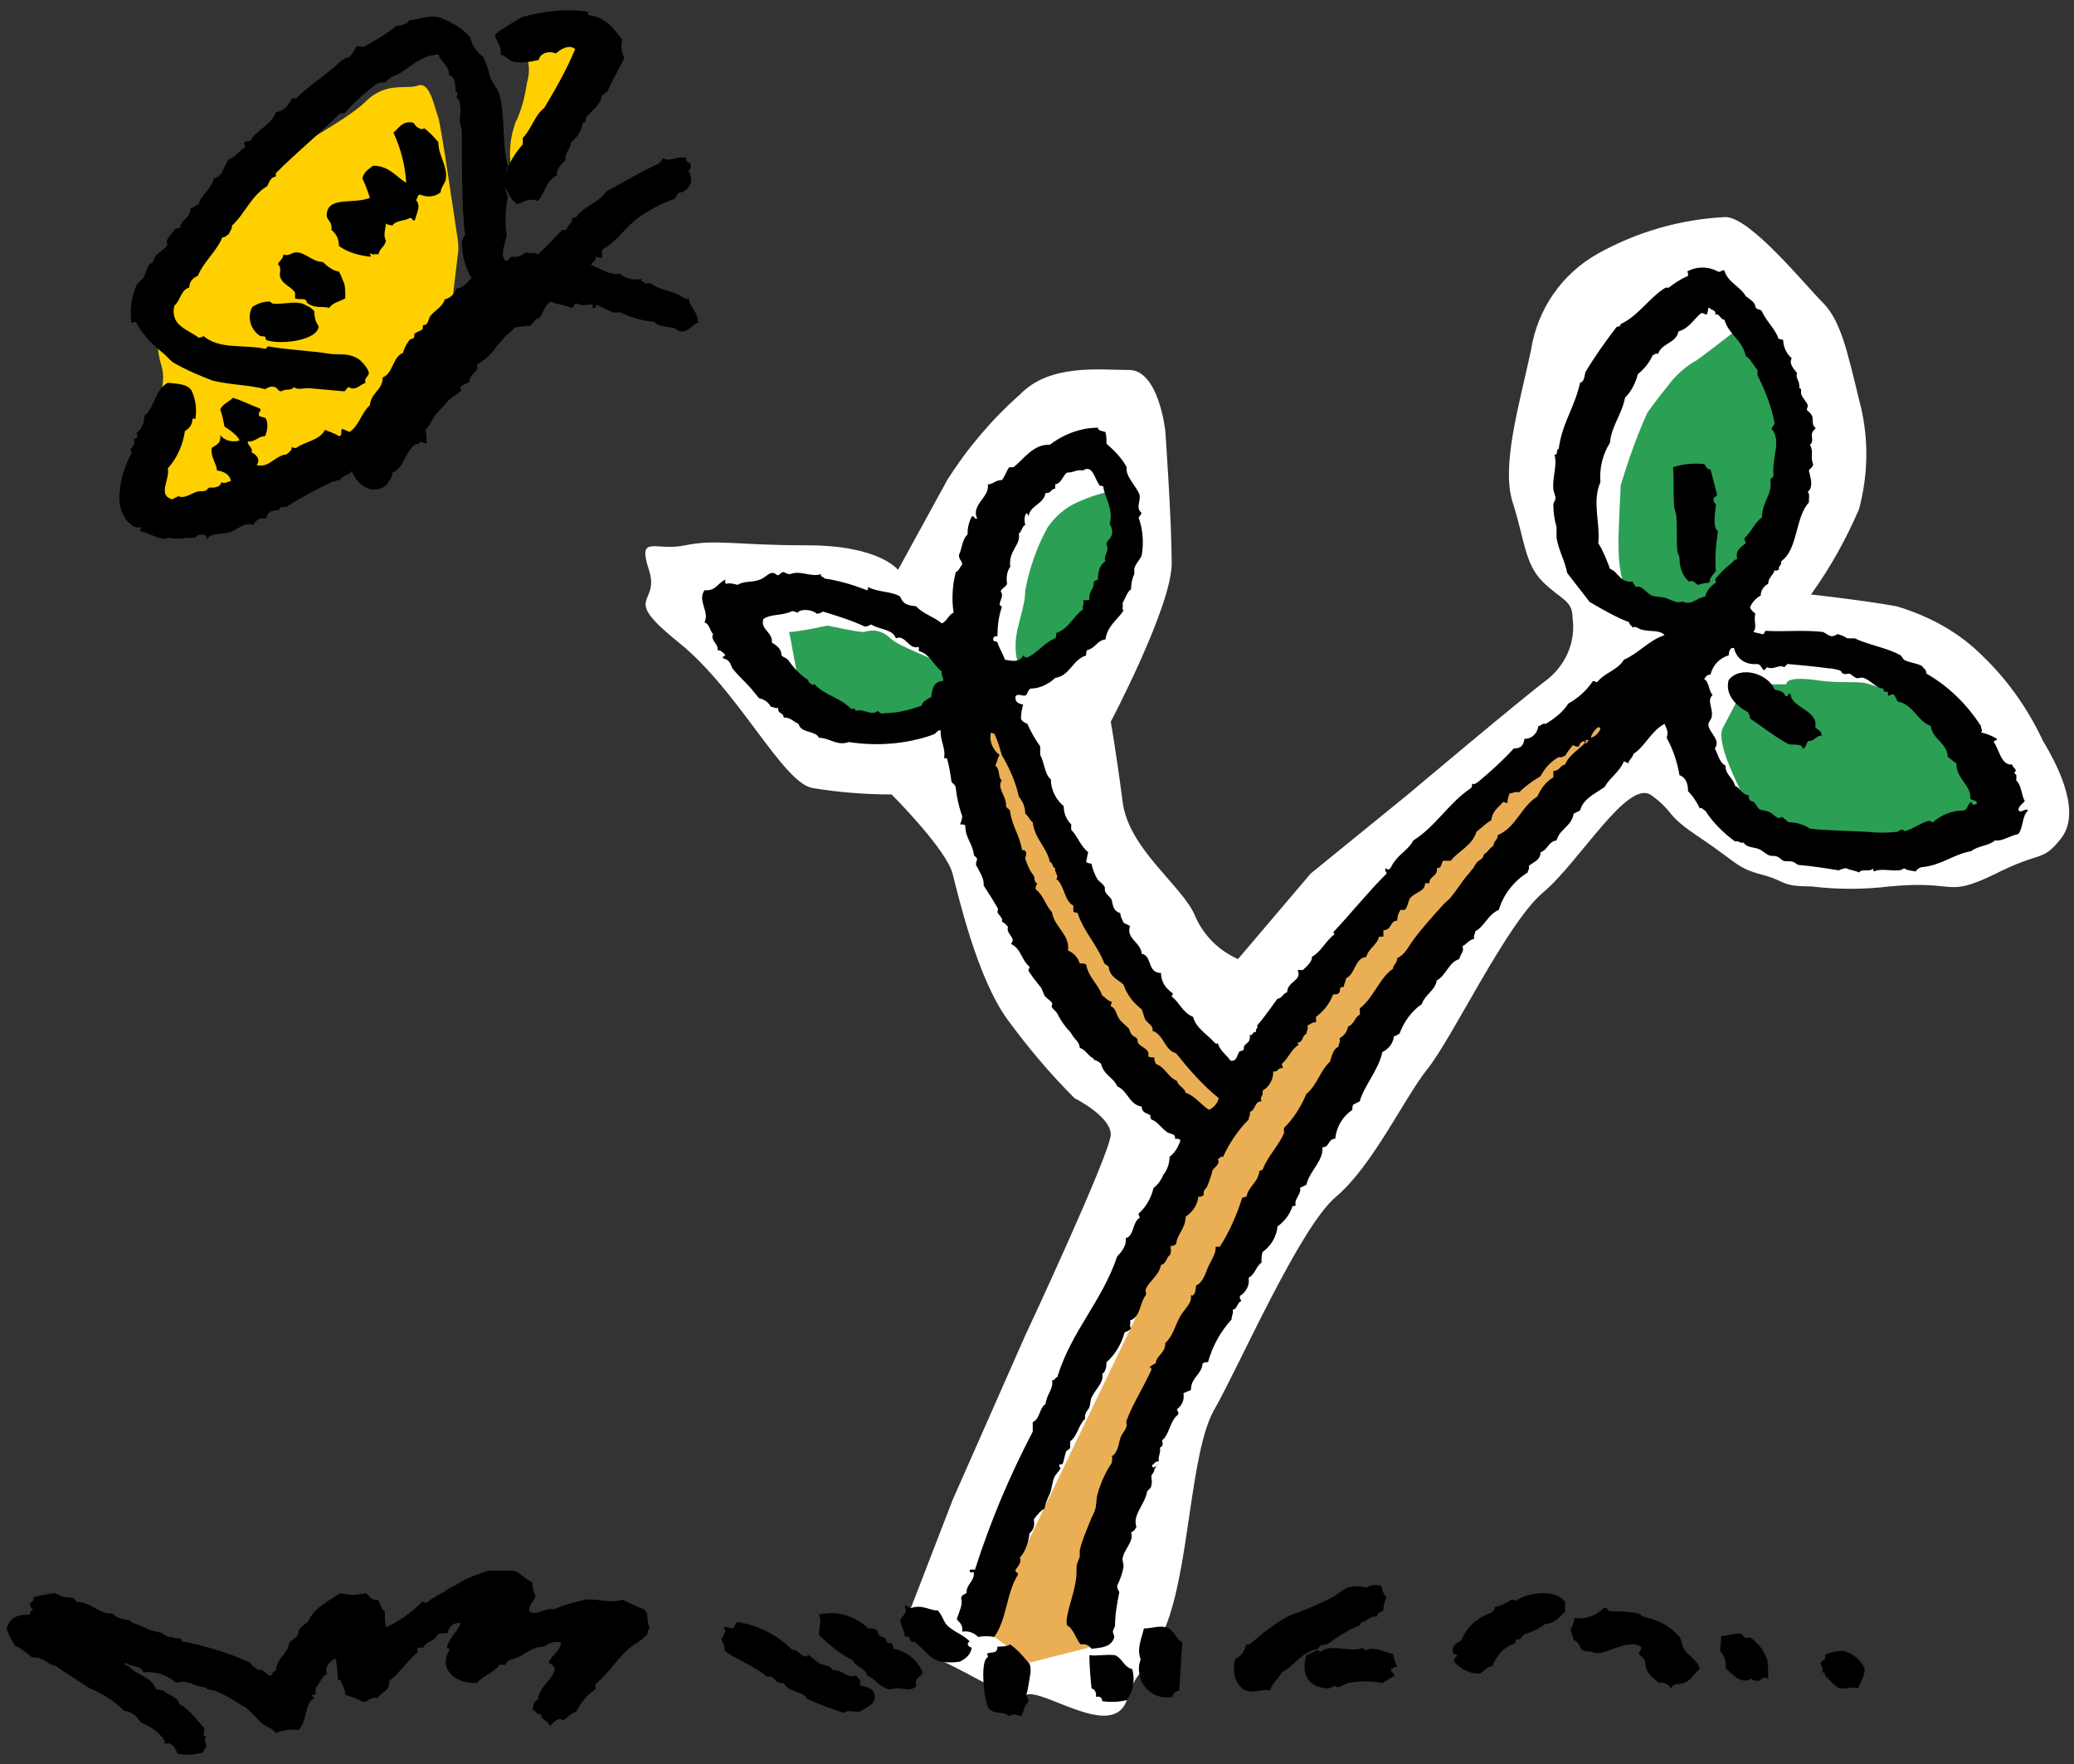
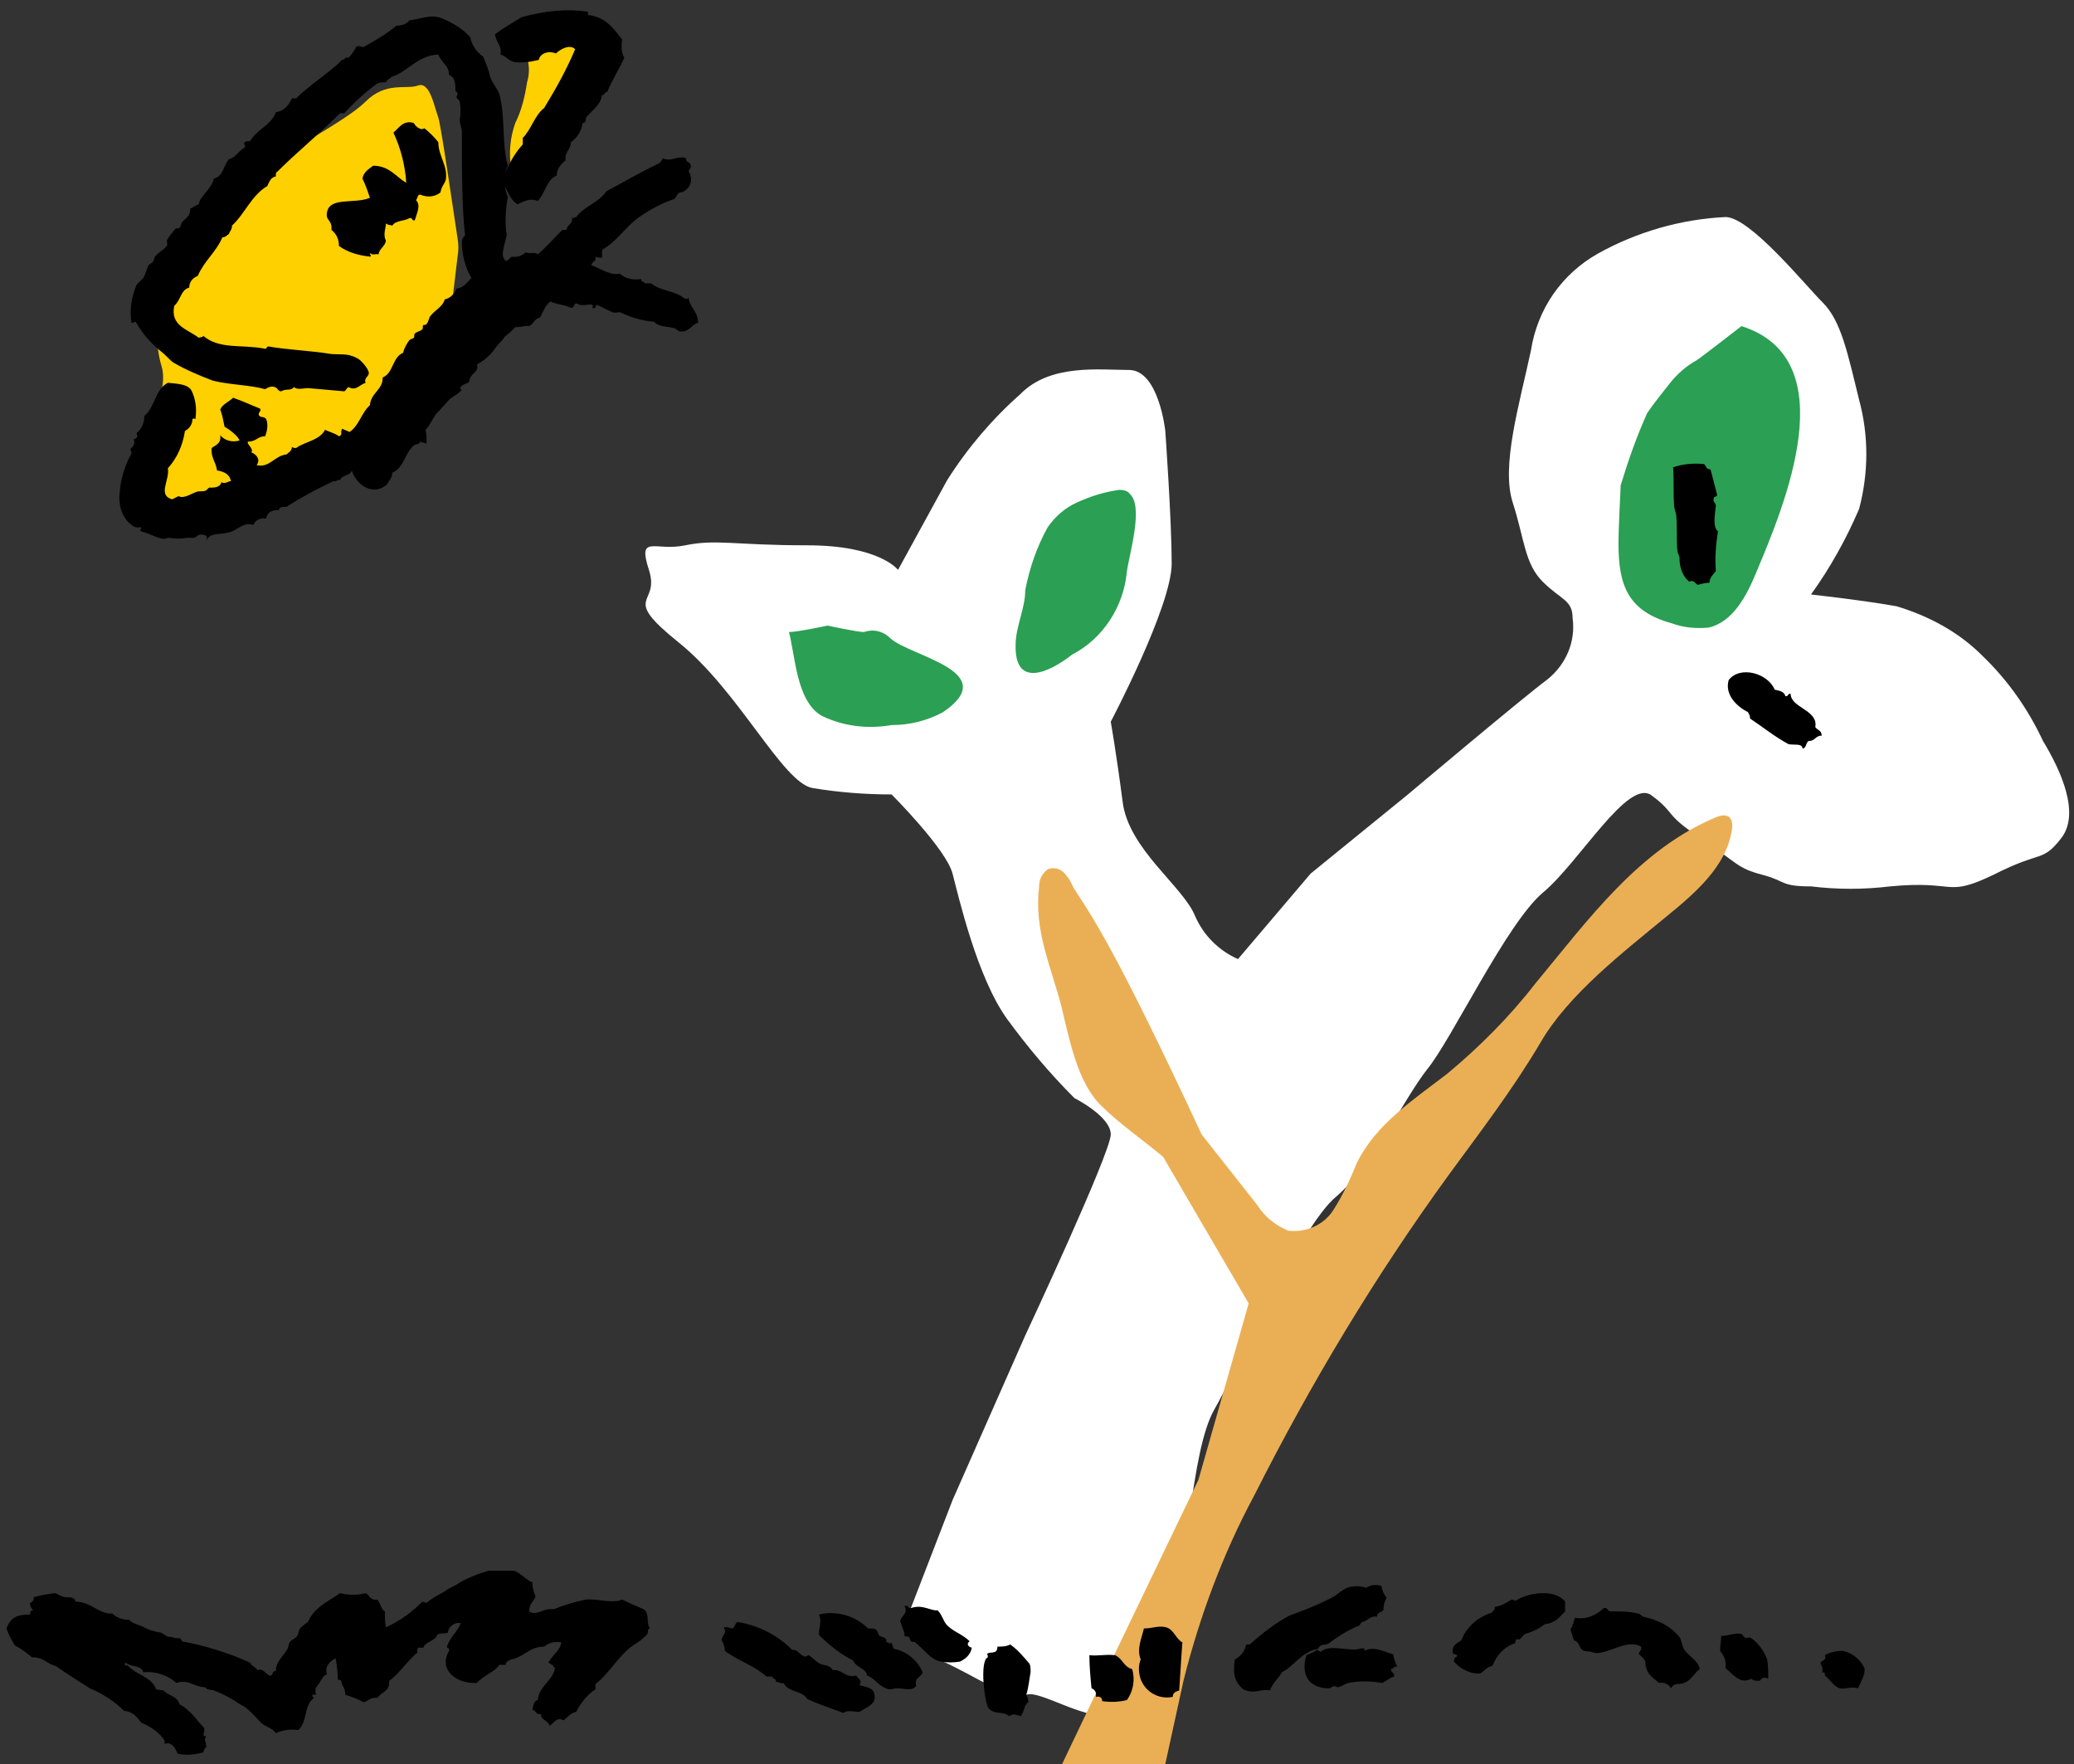
<svg xmlns="http://www.w3.org/2000/svg" version="1.1" id="レイヤー_1" x="0px" y="0px" viewBox="0 0 194 165" style="enable-background:new 0 0 194 165;" xml:space="preserve">
  <rect x="0" y="0" width="194" height="165" fill="#333333" stroke="none" />
  <style type="text/css">
	.st0{fill-rule:evenodd;clip-rule:evenodd;fill:#FFFFFF;}
	.st1{fill:#EAAF55;}
	.st2{fill:#2B9F53;}
	.st3{fill-rule:evenodd;clip-rule:evenodd;}
	.st4{fill-rule:evenodd;clip-rule:evenodd;fill:#FFD000;}
</style>
  <g>
    <path id="パス_158" class="st0" d="M84,53.3c0,0-1.7-2.3-8.5-2.3c-6.8,0-8.5-0.6-11.4,0c-2.8,0.6-4.5-1.1-3.4,2.3   c1.1,3.4-2.8,2.3,2.8,6.8s9.7,13.1,12.5,13.6c2.4,0.4,4.9,0.6,7.4,0.6c0,0,5.1,5.1,5.7,7.4s2.3,9.7,5.1,13.6c1.9,2.6,4,5.1,6.3,7.4   c0,0,3.4,1.7,3.4,3.4c0,1.7-8,18.8-8,18.8l-6.8,15.4l-3.9,10.1c-0.3,2.1,0.9,4.1,2.8,4.9c3.4,1.5,6.4,3.8,8,3.2   c1.6-0.6,8.1,4.3,9.4,0.5s1.3-1.2,3.6-6.8c2.3-5.6,2.3-16.4,4.6-20.4c2.3-4,8-17.1,11.4-19.9c3.4-2.9,6.3-9.1,8.5-11.9   c2.3-2.8,7.4-13.6,10.8-16.5c3.4-2.8,8-10.8,10.2-9.1c2.3,1.7,1.1,1.7,4.6,4c3.4,2.3,3.4,2.8,5.7,3.4c2.3,0.6,1.7,1.1,4.6,1.1   c2.5,0.3,4.9,0.3,7.4,0c6.3-0.6,5.1,1.1,9.7-1.1c4.5-2.3,4.5-1.1,6.3-3.4s0-6.3-1.7-9.1c-1.4-3-3.3-5.7-5.7-8c-2.2-2.2-5-3.7-8-4.6   c-3.4-0.6-8-1.1-8-1.1c1.8-2.5,3.3-5.2,4.5-8c0.9-3.4,0.9-6.9,0-10.2c-1.1-4.5-1.7-7.4-3.4-9.1s-6.8-8-9.1-8   c-4.2,0.2-8.3,1.4-11.9,3.4c-3.4,1.9-5.7,5.2-6.3,9.1c-1.1,5.1-2.8,10.8-1.7,14.2c1.1,3.4,1.1,5.7,2.8,7.4c1.7,1.7,2.8,1.7,2.8,3.4   c0.3,2.2-0.6,4.3-2.3,5.7c-2.3,1.7-13.1,10.8-13.1,10.8l-9.1,7.4l-6.8,8c-1.8-0.8-3.2-2.2-4-4c-1.1-2.8-6.3-6.3-6.8-10.8   c-0.6-4.6-1.1-7.4-1.1-7.4s5.7-10.8,5.7-14.8S109,40.3,109,40.3s-0.6-5.7-3.4-5.7s-7.4-0.6-10.2,2.3c-2.6,2.3-4.9,5-6.8,8   C87.4,47.1,84,53.3,84,53.3z" />
-     <path id="パス_159" class="st1" d="M100.4,83c-2.5-4.9-3.7-10.1-5.9-15.1c-0.2-0.5-0.5-1-0.9-1.4c-0.4-0.4-1-0.5-1.5-0.3   c-0.5,0.4-0.8,0.9-0.8,1.6c-0.5,4.2,1.1,7.4,2.1,11.3c0.7,2.9,1.5,7.1,3.7,9.2c1.7,1.7,3.9,3.2,5.8,4.8l8,13.7l-4.7,16.5l-8.8,18.3   l-5.2,10.9l4.1,3l5.9-1.5l2.6-11.9c1.5-6,3.7-11.9,6.6-17.3c5.3-10.5,11.3-20.5,18.2-30c3-4.1,6-8,8.6-12.4   c2.6-4.5,7.8-8.5,11.8-11.8c2.7-2.2,5.6-4.7,6.1-8.1c0.1-0.5,0-1.2-0.5-1.3c-0.3-0.1-0.6,0-0.9,0.1c-7.3,3-12.1,9.7-17,15.6   c-2.4,3.1-5.2,5.9-8.2,8.4c-3.1,2.4-6.7,4.7-8.5,8.4c-0.6,1.5-1.3,3-2.2,4.4c-0.9,1.4-2.6,2.1-4.2,1.9c-1.2-0.5-2.2-1.3-2.9-2.4   l-5.2-6.6C104.2,88.5,102.2,85.8,100.4,83z" />
+     <path id="パス_159" class="st1" d="M100.4,83c-0.2-0.5-0.5-1-0.9-1.4c-0.4-0.4-1-0.5-1.5-0.3   c-0.5,0.4-0.8,0.9-0.8,1.6c-0.5,4.2,1.1,7.4,2.1,11.3c0.7,2.9,1.5,7.1,3.7,9.2c1.7,1.7,3.9,3.2,5.8,4.8l8,13.7l-4.7,16.5l-8.8,18.3   l-5.2,10.9l4.1,3l5.9-1.5l2.6-11.9c1.5-6,3.7-11.9,6.6-17.3c5.3-10.5,11.3-20.5,18.2-30c3-4.1,6-8,8.6-12.4   c2.6-4.5,7.8-8.5,11.8-11.8c2.7-2.2,5.6-4.7,6.1-8.1c0.1-0.5,0-1.2-0.5-1.3c-0.3-0.1-0.6,0-0.9,0.1c-7.3,3-12.1,9.7-17,15.6   c-2.4,3.1-5.2,5.9-8.2,8.4c-3.1,2.4-6.7,4.7-8.5,8.4c-0.6,1.5-1.3,3-2.2,4.4c-0.9,1.4-2.6,2.1-4.2,1.9c-1.2-0.5-2.2-1.3-2.9-2.4   l-5.2-6.6C104.2,88.5,102.2,85.8,100.4,83z" />
    <g id="グループ_20" transform="translate(0 6.911)">
      <path id="パス_160" class="st2" d="M73.8,52.2c0.8,0,3.6-0.6,3.6-0.6s2.8,0.6,3.4,0.6c0.9-0.3,1.8-0.1,2.5,0.6    c1.9,1.7,10.5,3.1,4.9,6.9c-1.5,0.8-3.1,1.2-4.8,1.2c-2.3,0.4-4.6,0.1-6.6-0.9C74.5,58.6,74.4,54.5,73.8,52.2z" />
      <path id="パス_161" class="st2" d="M104.7,38.9c-1.4,0.2-2.7,0.6-4,1.2c-1.1,0.5-2,1.3-2.7,2.3c-1,1.8-1.7,3.8-2.1,5.9    c0,1.7-0.9,3.4-0.9,5.1c-0.1,4,3,2.7,5.3,0.9c2.9-1.5,4.8-4.5,5.1-7.7c0.2-1.6,1.6-6.1,0.3-7.3C105.5,39,105.1,38.9,104.7,38.9z" />
    </g>
    <g id="グループ_21" transform="translate(35.093)">
      <path id="パス_162" class="st2" d="M127.8,30.5c0,0-3.6,2.8-4.2,3.2c-0.9,0.5-1.6,1.1-2.3,1.9c-0.8,1-1.6,2-2.3,3    c-1,2.2-1.8,4.5-2.5,6.8c0,0.6-0.2,3.6-0.2,5.5c0,4,1,6.3,5,7.4c1.1,0.4,2.2,0.5,3.4,0.4c2.3-0.5,3.6-3,4.5-5.2    C131.8,47.3,137.6,33.6,127.8,30.5z" />
-       <path id="パス_163" class="st2" d="M128.2,64h3.8c0,0-0.2-0.8,2.7-0.4c2.8,0.4,4,0,5.1,0.4c1.1,0.4,4.9,1.1,5.7,1.5    c1.8,1.5,3.4,3.1,4.9,4.9c1.7,2,1.5,5-0.6,6.8c-0.1,0.1-0.3,0.2-0.5,0.3c-0.9,0.4-1.8,0.7-2.8,0.8c-3.7,0.5-7.4,0.5-11.1,0.2    c-3.1-0.3-6-0.7-7.3-3.7c-0.6-1.4-2.6-5.1-2.1-6.6C126.3,67.6,128.2,64,128.2,64z" />
    </g>
    <path id="パス_164" class="st3" d="M51.3,155.5c0.4-0.8,1.1-1.1,1.2-1.9c-0.6-0.1-1.1,0-1.6,0.4c-1.4,0-1.9,1-3.1,1.2   c-0.2,0.1-0.5,0.2-0.5,0.5h-0.6c-0.3,0.6-1.5,1-2.1,1.7c-2,0.1-3.6-1.3-2.6-3c0.1-0.3-0.2-0.2-0.2-0.4c0.3-0.9,1-1.4,1.3-2.2   c-0.6-0.1-1.1,0.3-1.2,0.8c0,0,0,0.1,0,0.1c-0.2,0.1-0.8,0-1,0.2c-0.2,0.6-1.1,0.6-1.3,1.2h-0.5c0,0.1-0.2,0.4,0,0.4   c-1,0.8-1.7,2-2.7,2.7c0.1,1-0.7,1-1.1,1.6c-0.7-0.1-0.8,0.3-1.3,0.4c-0.5-0.3-1.1-0.5-1.7-0.7c0-0.6-0.3-0.8-0.4-1.3   c0-0.1-0.2-0.1-0.3-0.1c0-0.7-0.1-1.4-0.2-2c-0.5,0.2-1.1,0.8-0.8,1.5c-0.4,0-0.7,0.9-1.1,1.3c0.1,0.1-0.1,0.5,0.1,0.5   c0,0.1-0.2,0.1-0.4,0.1c0,0.1,0.1,0.3,0.2,0.3c-1,0.6-0.6,2.2-1.5,3c-0.7-0.1-1.5,0-2.1,0.3c-0.3-0.5-1-0.6-1.4-1   c-0.4-0.4-0.8-0.9-1.3-1.3c-0.2-0.2-0.5-0.3-0.8-0.5c-0.7-0.5-1.5-0.9-2.3-1.2c-0.3-0.1-0.6,0-0.8-0.3c-1,0-1.6-0.8-2.7-0.4   c-0.9-0.8-2-1.1-3.1-1c-0.1-0.6-1-0.5-1.5-0.8l0-0.1l0,0.1c-0.3-0.3-0.3,0.4,0,0.1v0.1h0.1c0.8,0.9,2.2,1,2.6,2.2   c0.2,0,0.5,0.1,0.7,0.1c0.4,0.5,1.3,0.5,1.5,1.3c1,0.5,1.6,1.5,2.3,2.2c0.1,0.4-0.3,0.8,0.2,0.8c-0.3,0.4,0,0.4,0,1   c-0.2,0.1-0.2,0.3-0.3,0.5c-0.8,0.2-1.6,0.3-2.4,0.1c-0.1-0.3-0.5-1.2-1.2-0.9l0-0.1l0-0.1v-0.1c-0.5-0.8-1.3-1.3-2.2-1.7   c-0.4-0.5-0.7-1-1.6-1.1c-0.9-0.9-2-1.6-3.2-2.1c-1.1-0.7-2.2-1.4-3.2-2.1C4.3,155.6,4.2,155,3,155c-0.5-0.4-1-0.8-1.6-1.1   c-0.3-0.5-0.6-1-0.8-1.6c0.4-1,0.9-1.3,2.2-1.3c0.1-0.2-0.1-0.3,0.3-0.4c-0.2-0.2-0.3-0.4-0.3-0.7c0.2,0,0.5-0.4,0.3-0.5   c0.6-0.2,1.3-0.3,2-0.4c0.2,0,0.4,0.2,0.7,0.3c0.5,0.2,1.1-0.1,1.3,0.5c1.4,0,2.2,1.2,3.4,1.1c0.4,0.4,1,0.6,1.6,0.6   c0.2,0.3,0.7,0.4,1.2,0.6c0.5,0.3,1.1,0.5,1.8,0.6c0.2,0.2,0.4,0.2,0.6,0.4c0.4-0.1,0.6,0.2,1.1,0.1c0.1,0.1,0.2,0.1,0.2,0.3   c2.2,0.4,4.4,1.1,6.4,2c0.1,0.3,0.5,0.4,0.7,0.7c0.5-0.2,0.7,0.3,1.1,0.5c0.4,0.1,0.2-0.5,0.6-0.4c0-0.9,0.7-1.4,1.1-2.1   c0.1-0.2,0.1-0.5,0.2-0.6c0.2-0.3,0.5-0.3,0.7-0.6c0.1-0.1,0.1-0.4,0.2-0.6c0.2-0.3,0.5-0.5,0.8-0.7c0.6-1.4,1.9-1.9,3-2.7   c0.8,0.2,1.6,0.2,2.4,0c0.4,0.2,0.4,0.7,1.1,0.6c0.3,0.3,0.3,0.9,0.7,1.1c0,0.5,0,1,0.1,1.5c1.3-0.6,2.4-1.4,3.4-2.4   c0.2,0,0.2,0.1,0.4,0.1c0.5-0.4,1-0.7,1.6-1c0.4-0.3,0.8-0.5,1.2-0.7c0.9-0.6,2-1,3-1.3c0.8,0,1.6,0,2.3,0c0.6,0.1,1.1,0.8,1.8,1.1   c0,0.4,0.1,0.9,0.3,1.3c-0.2,0.5-0.6,0.7-0.6,1.4c0.5,0.4,1.2-0.1,1.8-0.2c0.2,0,0.3,0,0.5,0c1-0.4,2-0.7,3-0.9   c1.1-0.1,2.5,0.4,3.4,0c0.6,0.3,1.3,0.6,2,0.9c0.6,0.4,0.2,1.2,0.6,1.8c-0.3,0-0.1,0.4-0.3,0.6c-0.4,0.4-0.8,0.7-1.3,1   c-1.3,0.9-2.2,2.6-3.5,3.6c0,0.2,0,0.3,0,0.5c-0.8,0.5-1.4,1.3-1.8,2.1c-0.5,0.1-0.8,0.5-1.2,0.8c-0.6-0.4-0.9,0.3-1.3,0.5   c-0.1-0.5-0.8-0.5-0.8-1.1c-0.5,0.1-0.4-0.3-0.8-0.4c0.1-0.4,0.1-0.8,0.5-0.9c0.1-1.3,1.5-1.9,1.6-3c0-0.1-0.1-0.1-0.2-0.1l0.1-0.1   L51.3,155.5z" />
    <path id="パス_165" class="st3" d="M160.6,46.2c0.1,0.3-0.3,0.2-0.3,0.4c-0.1,0.4,0.2,0.4,0.2,0.7c-0.1,0.9-0.3,2,0.2,2.4   c-0.2,1.2-0.3,2.5-0.2,3.7c-0.2,0.3-0.6,0.6-0.6,1.1c-0.4,0-0.7,0.1-1.1,0.2c-0.3-0.2-0.4-0.5-0.8-0.3c-0.6-0.5-0.9-1.3-0.9-2.2   c0-0.2-0.2-0.5-0.2-0.7c-0.1-0.9,0-2.1-0.1-3.2c0-0.3-0.2-0.7-0.2-1c-0.1-1.2,0-2.4-0.1-3.6c0.9-0.3,1.9-0.4,2.9-0.3   c0.2,0.2,0.2,0.5,0.6,0.5C160.2,44.7,160.4,45.4,160.6,46.2z" />
    <path id="パス_166" class="st3" d="M167,65.1c0.3,0.1,0.2-0.3,0.5-0.2c0,1.3,2.6,1.5,2.3,3.1c0.2,0.3,0.6,0.3,0.6,0.8   c-0.6,0-0.6,0.5-1.2,0.5c-0.3,0.1-0.2,0.7-0.6,0.7c0-0.5-0.8-0.3-1.3-0.4c-1.3-0.7-2.4-1.6-3.6-2.4c0-0.3-0.1-0.4-0.2-0.6   c-1-0.5-2.2-1.6-1.8-3c1.1-1.4,3.7-0.6,4.3,0.9C166.5,64.6,166.9,64.7,167,65.1z" />
    <path id="パス_167" class="st3" d="M129.2,148.3c0.1,0.4,0.2,0.8,0.5,1.1c-0.2,0.4-0.3,0.8-0.3,1.2c-0.2,0.2-0.6,0.2-0.6,0.6   c-0.7-0.1-0.8,0.4-1.4,0.5c-0.1,0.1-0.2,0.2-0.2,0.3c-1,0.4-2,1-2.9,1.7c-0.3,0.2-0.8,0-1,0.5c-1.6,0.3-2.2,1.6-3.4,2.2   c-0.3,0.6-0.9,1-1.1,1.7c-0.9-0.2-1.4,0.4-2.5-0.1c-0.8-0.7-1-1.4-0.8-2.8c0.4-0.2,0.7-0.5,0.9-0.9c0.1-0.2,0.1-0.4,0.2-0.5   c0,0,0.3,0,0.3,0c1.1-1,2.4-2,3.7-2.7c1.4-0.5,2.9-1.1,4.2-1.8c0.4-0.3,0.8-0.6,1.2-0.8c0.6-0.2,1.2-0.2,1.8,0   C128.2,148.2,128.7,148.2,129.2,148.3z" />
    <path id="パス_168" class="st3" d="M136,155.4c0-0.3,0.1-0.4,0.3-0.5c0-0.3-0.4-0.1-0.4-0.3c-0.1-0.8,0.4-0.9,0.8-1.2   c0.5-1.3,1.6-2.2,2.9-2.6c0-0.2,0.3-0.2,0.2-0.5c0.6-0.1,1.1-0.4,1.6-0.7c0.2,0,0.2,0.1,0.4,0.1c1.2-0.8,3.7-1.1,4.6,0.1v0.9   c-0.5,0.5-0.9,1.1-1.9,1.2c-0.5,0.4-1.1,0.7-1.8,0.9c-0.3,0.1-0.5,0.7-0.8,0.5c-0.2,0-0.1,0.3-0.2,0.4c-1,0.3-1.7,1.1-2.1,2.1   c-0.5,0.1-0.7,0.4-1.1,0.7C137.7,156.6,136.7,156.2,136,155.4z" />
    <path id="パス_169" class="st3" d="M84.6,150.2c0.4-0.1,0.3,0.2,0.6,0.2c1.1-0.4,1.9,0.3,2.5,0.2c0.4,0.4,0.5,0.9,0.8,1.3   c0.6,0.7,1.5,0.9,2.2,1.6c-0.3,0.2-0.2,0.5,0.2,0.6c-0.1,0.6-0.5,1-1.1,1.3c-0.6,0.1-1.2,0.1-1.8,0c-1-0.2-1.5-1.1-2.4-1.8   c-0.1-0.1-0.3,0-0.4-0.1c0,0-0.1-0.3-0.2-0.4c-0.1-0.1-0.3,0-0.4-0.1c0-0.1,0-0.2,0-0.3c-0.1-0.2-0.3-0.8-0.4-1.1   C84.3,151.1,85,150.9,84.6,150.2z" />
    <path id="パス_170" class="st3" d="M146.9,152.4c0.2-0.3,0.3-0.7,0.4-1.1c1,0.2,2-0.2,2.7-0.9c0.4-0.1,0.3,0.2,0.6,0.3   c0.9,0,1.8,0,2.6,0.2c0.2,0,0.3,0.2,0.5,0.3c0.4,0.1,0.9,0.2,1.3,0.4c0.8,0.3,1.5,0.8,2.1,1.5c0.2,0.3,0.2,0.7,0.4,1.1   c0.4,0.7,1.3,1,1.5,1.9c-0.7,0.5-0.9,1.4-2.1,1.4c-0.3,0-0.5,0.2-0.6,0.4c-0.2-0.4-0.7-0.6-1.1-0.5c-0.6-0.5-1.3-0.9-1.3-2   c-0.1-0.3-0.4-0.5-0.6-0.7c0-0.3,0.3-0.3,0.2-0.7c-1.2-0.7-2.8,0.5-4,0.6c-0.2,0-0.4,0-0.6-0.1c-0.4-0.1-0.6,0-0.9-0.2   c-0.3-0.2-0.2-0.7-0.8-0.9C147.1,153,147,152.7,146.9,152.4z" />
    <path id="パス_171" class="st3" d="M86.3,156.4c-0.1,0.5-0.8,0.4-0.6,1.3c-0.5,0.5-1,0.2-1.8,0.2c-0.3,0-0.5,0.1-0.7,0.1   c-1-0.2-1.4-1.1-2.1-1.3c-0.1-0.7-1-0.7-1.3-1.4c-1.2-0.6-2.3-1.5-3.2-2.4c0-0.8,0.3-1.2,0-1.9c1.6-0.4,3.4,0.1,4.6,1.3   c0.3,0,0.6,0,0.7,0.1c0.2,0.1,0.2,0.3,0.3,0.5c0.2,0.3,0.8,0.1,0.7,0.7c0.2-0.1,0.4,0.3,0.4,0c0.2,0.1,0.2,0.4,0.3,0.6   C84.7,154.4,85.8,155.2,86.3,156.4z" />
    <path id="パス_172" class="st3" d="M80.1,156.7c0.1,0.3,0.6,0.4,0.3,0.9c0.6,0.2,1.3,0.2,1.4,0.9c0.2,0.9-0.8,1.2-1.4,1.6   c-0.6,0-1.1-0.2-1.5,0.1c-1.1-0.4-2.3-0.8-3.4-1.3c-0.4-0.8-1.8-0.6-2.2-1.5c-0.3,0.1-0.4-0.1-0.7-0.1c0-0.3-0.3-0.3-0.4-0.5h-0.5   c-1.1-1-2.7-1.5-3.9-2.4c0-0.3-0.1-0.7-0.3-1c0-0.4,0.6-0.8,0.2-1.1c0.1-0.3,0.6,0,0.8,0c0.3-0.1,0.2-0.5,0.5-0.6   c1.9,0.3,3.7,1.2,5.1,2.6c0.6,0,0.6,0.4,1.1,0.6c0.2,0.1,0.4-0.1,0.4-0.1c0.3,0.1,0.7,0.6,1.1,0.8c0.5,0.2,0.9,0.1,1.2,0.6   C78.8,156.1,79.1,157,80.1,156.7z" />
    <path id="パス_173" class="st3" d="M110.6,153.6c-0.1,1.2-0.2,3.2-0.3,4.5c-0.3,0.1-0.6,0.2-0.6,0.6c-1.4,0.3-2.8-0.6-3.1-2   c-0.1-0.5-0.1-1,0.1-1.5c-0.4-1,0.1-2,0.3-2.9c0.8,0,1.4-0.3,2.1-0.1C109.8,152.4,110,153.3,110.6,153.6z" />
    <path id="パス_174" class="st3" d="M165.4,157c-0.5-0.2-0.5-0.1-0.8,0.2c-0.3,0-0.6,0-0.8-0.2c-1,0.6-1.8-0.5-2.4-1   c0.1-0.6-0.1-1.1-0.5-1.6c0-0.7,0.1-0.8,0.1-1.4c0.6,0,1.3-0.3,1.9-0.2c0,0,0.2,0.3,0.4,0.4c0.1,0,0.4-0.1,0.5,0   c0.7,0.5,1.2,1.2,1.5,2C165.4,155.8,165.4,156.4,165.4,157z" />
    <path id="パス_175" class="st3" d="M96.2,159.2c-0.4,0.2-0.4,0.9-0.7,1.3c-0.5-0.1-0.6-0.3-1.1,0c-0.6-0.5-1.3-0.1-1.9-0.7   c-0.4-0.4-0.9-4.5-0.1-4.8c0-0.1,0-0.3-0.1-0.3c0.3-0.3,1,0.1,1-0.7c0.4,0,0.8,0,1.2-0.2c0.7,0.5,1.2,1.1,1.8,1.8   c0.1,0.2,0.1,0.5,0.1,0.8c-0.1,0.5-0.2,1.5-0.4,2.1C96.1,158.7,96.2,159,96.2,159.2z" />
    <path id="パス_176" class="st3" d="M127.6,154.4c1-0.5,1.8,0.1,2.7,0.3c0.1,0.4,0.2,0.8,0.4,1.2c-0.4-0.1-0.3,0.2-0.6,0.2   c0,0.4,0.4,0.3,0.3,0.7c-0.4,0.1-0.7,0.4-1.1,0.6c-1.1-0.2-2.2-0.2-3.2,0c-0.3,0.1-0.6,0.3-0.9,0.4c-0.2,0-0.2-0.1-0.4-0.1   s-0.3,0.2-0.5,0.2c-1.7,0-2.7-1.1-2.1-3.1c0.3-0.1,0.7-0.3,1-0.5c0.1,0.1,0.3,0.1,0.3,0.2c0.9-0.8,2.7,0,3.7-0.3   C127.6,154.1,127.7,154.2,127.6,154.4z" />
    <path id="パス_177" class="st3" d="M103.1,159.1c0-0.3-0.2-0.5-0.6-0.4c0.1-0.4-0.1-0.7-0.4-0.8c-0.1-1-0.2-2.1-0.2-3.1   c0.8,0.1,1.4-0.1,2.4,0c0.7,0.3,0.8,1.1,1.6,1.3c0.3,1,0.1,2.1-0.5,2.9C104.6,159.2,103.8,159.2,103.1,159.1z" />
-     <path id="パス_178" class="st3" d="M108.4,136.8c-0.1,0.2-0.2,0.4-0.5,0.4c0.2,0.3,0,0.5-0.2,0.8c0,0.5,0.1,0.5,0,0.9   c0,0.3-0.3,0.4-0.4,0.6c-0.2,1.2-1.4,2.2-1,3.3c-0.1,0.2-0.2,0.4-0.5,0.5c0.3,0.9-0.7,1.6-0.8,2.5c0,0.2,0.1,0.5,0.1,0.7   c-0.1,0.6-0.3,1.2-0.6,1.8c0,0.3,0.1,0.4,0.2,0.6c-0.2,1-0.4,2.1-0.4,3.1c0,0.2-0.2,0.4-0.2,0.6c0,0.2,0.2,0.4,0.1,0.6   c-0.3,0.9-1.3,0.9-2.1,1c-0.2-0.3-0.6-0.5-1-0.4c-0.5-0.5-0.6-1.4-1.3-1.8c-0.2-0.8,0.6-2.7,0.8-4c0.1-0.5,0.1-0.9,0.1-1.4   c0-0.4,0.2-0.7,0.3-1c0-0.2,0-0.4,0-0.6c0.2-0.9,0.6-1.8,1-2.8c0.1-0.3,0.3-0.6,0.4-0.9c0.2-0.5,0.1-1.1,0.3-1.7   c0.3-1,0.7-1.9,1.3-2.8c0-0.4,0.1-0.3,0-0.6c0.6-0.4,0.6-1.1,0.8-1.7c0.1-0.4,0.5-0.7,0.6-1.2c0-0.1-0.1-0.3,0-0.5   c0.6-1.6,1.6-3.1,2.3-4.7c0-0.2-0.1-0.2-0.2-0.2c0.2-0.2,0.4-0.3,0.6-0.4c0.1-0.8,0.9-0.9,0.9-1.9c0.7-0.6,0.9-1.6,1.4-2.5   c0.4-0.7,1.1-1.2,1-1.9c0-0.1,0.1-0.1,0.1,0c0.4-0.2,0.3-0.7,0.4-1c0.6-0.2,0.9-1.2,1.1-1.7c0.3-0.6,0.8-1.4,0.7-1.9h0.4   c0.9-1.4,1.6-3,2.1-4.6c0.2,0,0.3-0.1,0.4-0.1c0.2-1,1.1-1.3,1.2-2.4c0.2,0,0.2-0.1,0.3-0.1c0.5-1.3,1.4-2.1,2-3.4v-0.5   c0.9-0.9,1.6-2,2.1-3.2c1-0.8,1.3-2.2,2.2-3c0.2-0.6,0.3-1.2,0.8-1.4c0-0.3,0.2-0.4,0.1-0.8c0.4-0.2,0.7-0.6,0.8-1.1   c0.6-0.2,0.6-0.9,1.1-1.1v-0.6c1.3-1,1.8-2.8,3.1-3.7c0-0.4,0.4-0.5,0.4-1c0.7-0.3,1-1,1.5-1.7c0.9-1.2,1.9-2.3,2.9-3.4   c0.2-0.2,0.5-0.4,0.7-0.7c0.5-0.6,0.9-1.3,1.5-2c0.2-0.2,0.3-0.4,0.5-0.6c0.1-0.2,0.3-0.5,0.4-0.6c0.2-0.2,0.5-0.2,0.6-0.7   c0.4-0.2,0.5-0.6,0.9-0.8c0-0.5,0.4-0.5,0.4-1c1.7-0.7,2.2-2.7,3.7-3.6c0.3-0.7,0.8-1.4,1.5-1.8v-0.6c0.6,0,0.6-0.5,1.1-0.6   c0.4-1,1.4-1.4,2-2.2c-0.2,0-0.6,0-0.7,0.5c-0.3,0.1-0.4-0.1-0.6-0.1c-0.2,0.3-0.5,0.6-0.7,1c-0.2,0-0.3,0.2-0.6,0.1   c-0.7,0.4-1.3,1-1.7,1.8c-0.7,0.4-1.4,0.9-2,1.5c-0.4-0.1-0.6,0.1-0.9,0.1c-0.1,0.3-0.2,0.6-0.2,0.9c-0.2,0-0.3-0.1-0.4-0.1   c-0.4,0.5-1,0.8-1.1,1.7c-0.5,0.3-0.9,0.7-1.4,1.1c-0.4,1.3-1.7,1.8-2.4,2.7H135c-0.2,0.2-0.1,0.7-0.6,0.7c0.1,0.8-0.7,0.7-0.7,1.4   h-0.4c0,0.8-0.9,0.8-1.4,1.4c-0.2,0.3-0.2,0.8-0.5,1.1H131c-0.2,0.3-0.3,0.6-0.3,1c-0.7,0-0.5,0.9-1.3,0.9v0.6H129   c-0.2,0.8-1,1.1-1.2,1.9c-1.1,0.1-1,1.6-1.9,2c0,0.3-0.2,0.5-0.2,0.8c-0.6,0-0.2,0.4-0.5,0.6c-0.1,0.1-0.3,0.1-0.5,0.1   c-0.3,0.8-0.8,1.5-1.6,2.1v0.5c-0.4,0-0.5,0.2-0.8,0.3c0.1,0.4-0.1,0.5-0.1,0.8c-0.4,0.1-0.3,0.8-0.8,0.8c0,0.1,0,0.2,0.1,0.2   c-0.7,0.4-1,1.3-1.6,1.8c0,0.2,0.1,0.2,0.1,0.4c-0.5-0.1-0.4,0.4-0.9,0.3c0,0.7-0.3,1.4-1,1.8c0.1,0.6-0.3,0.5-0.1,1   c-0.7,0-0.5,0.8-1.1,1c0.1,0.3-0.1,0.4-0.1,0.7c-1,1-1.8,2.2-2.4,3.5c-0.3-0.1-0.3,0.2-0.5,0.2c0.3,0.5-0.3,0.7-0.5,1.1   c-0.1,0.5-0.3,1-0.5,1.5c-0.1,0.2-0.4,0.3-0.3,0.8c-0.2,0-0.2,0.2-0.5,0.1c-0.1,0.8-0.5,1.4-1.2,1.9c0,1.1-0.8,1.6-0.9,2.6   c-0.2,0-0.2,0.2-0.5,0.1c0,0.3,0.1,0.7-0.1,0.9c-0.3,0.2-0.3,0.8-0.8,0.9c-0.2,1-1,1.4-1.4,2.2c-0.1,0.3,0,0.2,0,0.6   c-0.6,0.7-0.5,2.1-1.5,2.4c0.1,0.2-0.1,0.6,0.1,0.7c-0.1,0.2-0.3,0.3-0.6,0.4c-0.3,1.1-0.9,2.1-1.7,2.8c0,0.5-0.1,0.9-0.4,1.1   c0.2,0.7-0.6,1.4-1,2.2c-0.1,0.2-0.1,0.6-0.2,0.9c-0.1,0.3-0.5,0.5-0.4,1.1c-0.6,0.5-0.7,1.6-1.4,2.1v0.6c-0.1,0.2-0.3,0.2-0.4,0.4   c-0.1,0.3-0.2,0.9-0.3,1.1c0,0.1-0.3,0-0.3,0.1c-0.1,0.1,0.1,0.3,0.1,0.3c-0.1,0.3-0.5,0.6-0.6,0.9c-0.2,0.5-0.2,1-0.4,1.5   c-0.2,0.4-0.4,0.9-0.5,1.4c-0.4,0.2-0.7,0.6-1,1c0.1,0.5,0,1-0.4,1.3c-0.1,0.9-0.4,1.7-0.9,2.3c0.2,0.4-0.2,0.8-0.4,1.1   c-0.1,0.3,0.3,0.2,0.2,0.5c-1.1,1.8-1,4.1-2.2,5.8c-0.5-0.1-1-0.1-1.5,0c-0.4-0.4-0.9-0.6-1.5-0.5c0.1-0.8-0.4-0.9-0.5-1.2   c0.2-0.6,0.6-1.4,0.4-1.9c0-0.3,0.3-0.4,0.5-0.5c0-0.9,0.7-1,0.7-1.9c-0.1-0.2-0.4,0.2-0.4-0.3h0.5c1.4-4.4,3.2-8.7,5.4-12.9V133   c0.7-0.3,0.6-1.3,1.2-1.7c0.1-0.9,0.8-1.5,0.6-2.2c0.3,0,0.3-0.3,0.5-0.3c1.3-4.3,4.2-7.1,5.6-11.3c0.4-0.4,0.9-1,0.8-1.7   c0.8-0.2,0.6-1.5,1.3-1.9c0-0.2-0.1-0.2-0.1-0.4c0.7-0.6,1.2-1.5,1.4-2.4c0.4-0.3,0.7-0.7,0.9-1.2c0.4-0.5,0.6-1.1,0.6-1.7   c0.5-0.4,0.8-0.9,1-1.5c0-0.2-0.2-0.2-0.5-0.2c0.1-0.5-0.4-0.4-0.7-0.6c-0.5-0.3-0.9-1-1.5-1.2c-0.1-0.1-0.1-0.3-0.1-0.4   c-0.3-0.2-0.8-0.2-0.8-0.8c-1.2-0.2-1.3-1.5-2.3-1.9c-0.3-0.8-1.3-1.1-1.5-2.1c-0.2-0.2-0.4-0.3-0.7-0.4V99c-0.5-0.2-0.7-0.8-1.3-1   c0-0.3-0.2-0.6-0.4-0.8c-0.2-0.2-0.3-0.4-0.5-0.7c-0.5-0.5-0.9-1.1-1.2-1.7c-0.1-0.2-0.4-0.4-0.5-0.6c-0.1-0.1,0.1-0.3,0-0.4   c-0.2-0.3-0.5-0.4-0.7-0.7c-0.1-0.2-0.2-0.5-0.3-0.7c-0.4-0.5-0.8-1-1.2-1.6c0-0.2,0.1-0.2,0.1-0.4c-0.7-0.5-0.8-1.7-1.7-2.1   c0-0.2,0.2-0.2,0.1-0.5c-0.1-0.3-0.6-0.7-0.4-1.1c-0.2-0.2-0.3-0.4-0.6-0.5c0.2-0.3-0.3-0.6-0.4-0.9c0-0.1,0.1-0.3,0-0.4   c-0.4-0.7-0.9-1.5-1.3-2.1c0.1-0.6-0.4-1.3-0.7-1.9c0-0.2,0-0.3,0.1-0.5c0-0.2-0.2-0.3-0.3-0.4c-0.1-1.1-0.8-1.6-0.8-2.7   c0-0.2-0.2-0.2-0.5-0.2c0.1-0.2,0.2-0.5,0.2-0.8c-0.3-0.8-0.5-1.7-0.6-2.6c0-0.3-0.3-0.4-0.4-0.6c-0.1-0.7-0.2-1.4-0.4-2.1   c0-0.1-0.2-0.1-0.3-0.1c0.2-0.9-0.4-1.7-0.3-2.6c-0.4,0-0.4,0.3-0.7,0.4c-2.5,0.9-5.3,1.1-7.9,0.7c-1.1,0.4-1.8-0.4-2.8-0.4   c-0.3-0.7-1.7-0.4-1.9-1.3c-0.5-0.2-0.7-0.6-1.4-0.6c0-0.5-0.6-0.3-0.5-0.9c-0.3,0.1-0.4-0.1-0.7-0.1c-0.2-0.4-0.6-0.7-1.1-0.8   c-0.4-0.5-0.8-1-1.3-1.5c-0.4-0.4-0.8-0.8-1.2-1.3c-0.1-0.2-0.2-0.8-0.8-0.9c-0.3-0.3,0.2-0.1,0.1-0.4c-0.2-0.2-0.4-0.4-0.7-0.4   c0.2-0.5-0.7-0.9-0.4-1.5c-0.3-0.3-0.3-0.9-0.8-1.1c0.5-1-0.7-2,0-3c1.1,0.1,1.2-0.7,2-1c-0.1,0.1-0.1,0.3,0,0.4c0,0,0,0,0,0   c0.4-0.1,0.7,0,1.1,0.1c0.6-0.4,1.4-0.2,2.1-0.5c0.6-0.2,1-1,1.6-0.4c0.3,0,0.3-0.3,0.6-0.3c0.2,0.1,0.4,0.2,0.6,0.2   c1-0.4,1.9,0.3,2.9,0c-0.1,0.3,0.3,0.2,0.3,0.4c1.4,0.2,2.7,0.6,4,1.1c0.1,0,0.1-0.2,0.1-0.3c0.9,0.5,2.3,0.4,3,0.9   c0.3,0.7,0.6,0.8,1.5,0.9c0.6,0.7,1.7,1,2.4,1.6c0.5-0.2,0.6-0.8,1.1-1c-0.2-1.3-0.1-2.6,0.2-3.8c0.3-0.1,0.4-0.5,0.6-0.7   c0-0.4-0.3-0.4-0.3-0.9c0.3-0.6,0.3-1.5,0.8-1.9c0-0.6,0.1-1.1,0.4-1.7c0.3-0.1,0.2,0.3,0.5,0.2c-0.6-1.3,1.2-2,1-3.2   c0.5,0,0.7-0.4,1.3-0.4c0.3-0.3,0.4-0.8,0.7-1.2h0.4c1-0.8,1.9-2.2,3.4-2.1c1.3-1,2.9-1.6,4.5-1.6c0,0.3,0.4,0.3,0.7,0.4   c0.1,0.3,0.1,0.7,0.1,1.1c0.7,0.6,1.4,1.3,1.9,2.2c-0.2,0.8,1,1.9,1.2,2.6c0.1,0.6-0.4,1.2,0.2,1.7c-0.1,0.1-0.2,0.3-0.3,0.4   c0.4,1.1,0.5,2.3,0.3,3.5c-0.1,0.4-0.6,0.8-0.7,1.3c0,0.2,0,0.3,0,0.5c-0.2,0.4-0.3,0.9-0.3,1.4c-0.4,0.3-0.5,0.8-0.8,1.3   c0.1,0.2-0.1,0.6,0.1,0.7c-0.6,0.9-1.5,1.4-1.7,2.7c-0.8,0.1-0.9,0.8-1.7,1c-0.1,0.1-0.1,0.3-0.1,0.5c-1.3,0.4-1.5,1.9-2.9,2.1   c-0.6,0.6-1.5,1-2.3,1c-0.2,0.1-0.3,0.4-0.4,0.6c-0.3,0.2-0.7-0.2-1,0.1c-0.1,0.6,0.3,0.7,0.7,0.8c-0.1,0.4-0.2,0.8-0.2,1.3   c0.1,0.3,0.4,0.4,0.6,0.5c0.3,0.7,0.7,1.4,1.2,2.1v0.8c0.4,0.7,0.4,1.8,1,2.3c0,1,0.5,1.9,1.2,2.5c0,0.6,0.2,1.2,0.7,1.7v0.5   c0.6,0.6,0.9,1.6,1.6,2.1c-0.1,0.2-0.1,0.6-0.2,0.8c0,0.3,0.4,0.2,0.5,0.3c0.1,0.5,0.3,1,0.6,1.5c0.2,0.2,0.4,0.3,0.6,0.6   c0.1,0.1,0,0.4,0.1,0.5c0.1,0.3,0.5,0.5,0.6,0.8c0.1,0.4,0.1,1,0.8,1.2c0,0.4,0.2,0.6,0.3,0.9c0.2,0.1,0.4,0.2,0.6,0.3   c-0.4,1.2,1,1.5,1.1,2.6c1,0.2,0.5,1.8,1.8,1.8c0,0.8,0.4,1.4,1.1,1.9c0,0.2-0.1,0.2-0.1,0.3c0.7,0.5,1,1.5,2,1.9   c0.3,1.1,1.3,1.6,2,2.4c0.1,0.1,0.3,0.2,0.3,0c0.2,0.8,0.8,1.1,1.2,1.7c0.6,0.1,0.6-0.5,0.8-0.8c0-0.1,0.3-0.1,0.4-0.2   c0.1-0.1,0-0.3,0.1-0.4c0.2-0.3,0.6-0.3,0.5-1c0.3,0.1,0.2-0.3,0.6-0.3c-0.1-0.3,0.2-0.3,0.1-0.6c0.7-0.8,1.3-1.7,1.9-2.5   c0.4,0,0.5-0.5,0.9-0.6c0-1,1.4-1.1,1-2c0-0.2,0.3,0,0.5-0.1c0.3-0.3,0.9-0.8,0.8-1.2c0.9-0.5,1.3-1.5,2.1-2.1c0-0.1,0-0.2-0.1-0.2   c1.7-1.8,3.2-3.7,5-5.5c0-0.2-0.2-0.2-0.1-0.5c0.5,0.4,0.5-0.3,0.9-0.7c0.5-0.7,1.3-1.1,1.7-1.9c2.1-1.3,3.3-3.5,5.4-4.9   c0.1-0.1,0.1-0.3,0.1-0.4c0.3,0.1,0.4-0.1,0.6-0.2c1.2-1,2.3-2,3.3-3.1c0.7,0,0.9-0.3,1-0.9c0.7,0,1.2-0.5,1.3-1.2   c0.3,0,0.3-0.3,0.7-0.2c0.8-0.5,1.6-1.1,2.1-1.9c0.9-0.5,1.7-1.2,2.3-2.1c0.2,0,0.3,0.1,0.4,0.1c0.7-0.9,1.9-1.1,2.5-2.1   c1.4-0.6,2.3-1.8,3.8-2.3c-0.4-0.5-1.3-0.3-2.1-0.5c-0.4-0.1-0.6-0.4-0.9-0.2c0-0.2-0.3-0.2-0.3-0.5c-1.3-0.5-2.5-1.2-3.7-1.9   c-0.7-0.9-1.4-1.8-2.1-2.7c-0.2-1.1-0.8-2.1-1-3.3c0-0.4,0-0.7,0-1c-0.2-0.7-0.3-1.4-0.3-2.1c0-0.2,0.2-0.4,0.2-0.6   c0-0.3-0.2-0.6-0.2-0.9c-0.1-1.1,0.4-2.2,0.1-3.2c0.4,0.1,0.1-0.5,0.4-0.5c0.3-2.4,1.5-3.9,2-6.2c0.4-0.1,0.4-0.6,0.5-1   c0.9-1.5,1.9-2.9,2.9-4.2c0.1-0.1,0.4,0,0.4-0.3c1.6-0.7,2.7-2.5,4.2-3.4c0.1,0,0.2,0,0.3,0c0.5-0.4,1.1-0.8,1.8-1.1   c0-0.2,0-0.4-0.1-0.4c0.9-0.5,2-0.5,2.9,0c0.3,0.1,0.3-0.2,0.6-0.1c0.3,1.1,1.5,1.5,2,2.4c0.4,0.3,0.9,0.6,0.9,1   c0.1,0.3,0.5,0.2,0.6,0.4c0.4,0.9,1.1,1.5,1.5,2.4c0,0.3,0.4,0.2,0.5,0.3c0,0.6,0.3,1.3,0.8,1.7c-0.3,0.5,0.2,1,0.5,1.4   c-0.2,0.5,0.3,0.7,0.2,1.4c0.3,0,0.1,0.4,0.2,0.6c0.1,0.3,0.5,0.7,0.6,1c0,0.2-0.1,0.4-0.1,0.4c0.1,0.2,0.4,0.3,0.5,0.6   c0.1,0.1,0,0.8,0.2,1c0.3,0.3,0,0.1-0.2,0.6c-0.1,0.4,0.2,0.8-0.2,1.1c0.4,0.7,0,1.1,0.3,1.8c0,0.3-0.3,0.4-0.4,0.6   c0.1,0.5,0.5,1.5-0.1,2c0.2,0.2,0.1,0.6,0.1,1c-1.3,1.4-1,4.4-2.6,5.5c0.1,0.4-0.3,0.4-0.2,0.8c-0.3,0-0.2,0.2-0.4,0   c-0.1,0.5-0.6,0.7-0.6,1.3c-0.4,0.2-0.7,0.6-0.7,1.1c-0.4,0.2-0.8,0.6-1,1.1c0.1,0.3,0.3,0.4,0.5,0.6c-0.2,0.6,0.2,1.3-0.2,1.7   c0.3,0.1,0.5,0.1,0.8,0.2c0.3,0.1,0.2-0.3,0.4-0.3c1.7,0.1,3.5-0.1,5.3,0.1c0.3,0.1,0.4,0.3,0.8,0.4c0.3,0,0.4-0.1,0.6-0.2   c0.3,0.1,0.6,0.2,0.9,0.4h0.7c1.2,0.6,3.1,0.9,4.3,1.6c0.1,0.1,0.2,0.3,0.3,0.4c0.5,0.3,1.2,0.3,1.7,0.6c0.1,0.2,0.4,0.3,0.4,0.7   c2.1,1.2,3.8,2.9,5.1,4.9c0,0.3,0.2,0.4,0,0.6c0.5,0.1,1,0.3,1.5,0.6c0,0.2-0.3,0.1-0.3,0.3c0.5,0.7,0.7,2.2,1.7,2.1l0.1,0.2   l0.1,0.1c0.2,0.2,0.2,0.3,0,0.5c0.3,0.2,0.2,0.2,0.2,0.7c0.5,0.4,0.5,1.5,0.8,1.9c-0.2,0.3-0.5,0.4-0.6,0.8   c0.1,0.5,0.7-0.2,0.9,0.1c-0.6,0.6-0.4,1.5-0.9,2.2c-0.9,0.2-1.5,0.7-2.2,0.6c-0.5,0.5-1.6,0.5-2.2,1c-1.7,0.3-2.7,1.3-4.6,1.5   c-0.2,0-0.5,0.2-0.6,0.4c-0.6-0.1-0.8-0.1-1.1-0.3c-0.5,0.5-2-0.1-2.8,0.3c-0.1-0.1-0.1-0.2-0.1-0.3c-0.2,0.4-1.1,0-1.3,0.4   c-0.4-0.2-0.8-0.2-1.2-0.4c-0.2,0-0.5,0.1-0.7,0.2c-1.2-0.2-2.5-0.4-3.7-0.5c-0.2,0-0.3-0.2-0.6-0.3c-0.3-0.1-0.6,0-0.9-0.1   c-0.2-0.1-0.3-0.3-0.6-0.4c-0.2-0.1-0.5,0-0.7-0.1c-0.3-0.1-0.7-0.5-1-0.6c-0.5-0.2-1.1-0.1-1.4-0.6c-0.4,0.1-0.4-0.2-0.8-0.1   c-1.1-0.8-2.1-1.8-2.8-2.9c-0.2,0-0.2-0.3-0.5-0.2c-0.3-0.6-0.6-1.1-1.1-1.6c0-0.7-0.2-1.3-0.8-1.5c-0.2-1.2-0.6-2.4-1.2-3.5   c0.2-0.6,0-0.8-0.2-1.3c-1.3,0.7-1.8,2.1-2.9,2.8c-0.1,0.4-0.4,0.5-0.5,0.9c-0.1-0.1-0.2-0.1-0.4-0.2c-0.4,1-1.3,1.5-1.8,2.4   c-1,0.7-2,1.1-2.3,2.2c-0.2,0.1-0.4,0.2-0.6,0.3c-0.2,1.2-1.3,1.4-1.6,2.5c-0.8,0.1-0.8,0.9-1.5,1.1c0,0.8-0.7,0.9-1.1,1.3   c0.1,0.3-0.1,0.4-0.1,0.6c-1.3,0.8-2.3,2.1-2.7,3.5c-1,0.4-1.3,1.5-2.2,2c0,0.3-0.2,0.3-0.1,0.7c-0.5,0.1-0.7,0.5-1.1,0.7   c0.2,0.5-0.2,0.7-0.3,1.2c-1,0.3-1.2,1.5-2.1,2c-0.2,1-1.1,1.3-1.4,2.2c-1,0.7-1.7,1.7-2.1,2.8c-0.2,0-0.2,0.2-0.5,0.2   c-0.1,0.7-0.5,1.2-1.1,1.5c-0.3,1.6-1.8,3.3-2.1,4.6c-0.2,0.1-0.4,0.2-0.6,0.3c-0.1,0.1-0.1,0.3-0.1,0.5c-0.9,0.6-1.5,1.6-1.6,2.7   c-0.7,0-0.5,0.8-1.2,0.8c0.1,1.3-1.2,2.2-1.5,3.5c-0.2,0.1-0.4,0.2-0.6,0.3c0.2,0.5-0.6,1.1-0.4,1.6c0,0.1-0.2,0.1-0.3,0.1   c-0.2,0.7-0.7,1.4-1.4,1.9c-0.1,1-0.6,1.8-1.4,2.4c-0.1,0.3-0.1,0.6-0.1,1c-0.5,0.3-0.6,1.1-1.2,1.4c0.1,0.7-0.2,1.3-0.8,1.7   c-0.1,0.3,0.1,0.3,0.1,0.5c-0.4,0.1-0.3,0.7-0.8,0.8c0.1,0.4-0.1,0.5-0.1,0.9c-1,1.1-1.8,2.5-2.2,4c-0.2,0-0.3,0-0.5,0.1   c-0.1,1.1-1.1,1.3-1.1,2.5c-0.2,0.1-0.5,0.2-0.7,0.3c0.1,0.6-0.1,1.1-0.6,1.5c0,0.2,0.2,0.2,0.1,0.5c-0.8,0.6-0.8,1.9-1.5,2.4   c0.1,0.4,0.1,0.5-0.2,0.7c0.1,0.5-0.2,0.8-0.1,1.3c-0.3-0.1-0.4,0.2-0.6,0.3c-0.1,0.3,0.2,0.2,0.2,0.4L108.4,136.8L108.4,136.8z    M159.7,29.3c-0.1,0.3-0.3-0.1-0.6,0c-0.7,0.6-1.1,1.4-2.1,1.7c-0.2,1.1-1.6,1.1-1.9,2.1c-0.3-0.1-0.3,0.1-0.5,0.1   c-0.3,0.7-0.8,1.3-1.4,1.8c-0.2,0.8-0.6,1.6-1.2,2.2c-0.3,1.6-1.3,2.7-1.4,4.2c-0.7,1.1-1,2.4-0.9,3.7c-0.8,1.8,0,3.8-0.2,5.7   c0.5,0.8,0.8,1.6,1.1,2.4c0.8,0.3,0.9,1.3,2.1,1.2c0.1,0.2,0.2,0.3,0.3,0.5c0.6-0.2,0.9,0.5,1.5,0.8c0.2,0.1,0.8,0.1,1.2,0.2   c0.4,0.1,0.7,0.3,1.1,0.4c0.4,0.1,0.4-0.1,0.7,0c0.8,0.3,1.2-0.4,2-0.5c0.1-0.5,0.5-1,1-1.3c0-0.1-0.1-0.3,0-0.4   c0.4-0.5,0.8-0.9,1.3-1.3c0.3-0.2,0.4-0.5,0.7-0.5c-0.2-0.8,0.3-1.1,0.8-1.5c0-0.2-0.2-0.2-0.1-0.5c0.6-0.5,0.9-1.4,1.6-1.9   c0.1-1.7,1-2.1,0.8-3.5c0-0.2,0.3-0.2,0.3-0.5c-0.2-1.6,0.8-3.2-0.2-4.3c0.1-0.2,0.2-0.3,0.3-0.5c-0.3-1.6-0.9-3.1-1.6-4.5v-0.5   c-0.4-0.4-0.6-1-1.1-1.3c-0.3-1.5-1.6-2-2-3.4c-0.4,0-0.4-0.6-0.9-0.5c0.2-0.2-0.1-0.4-0.4-0.5c0-0.1-0.1-0.1-0.2-0.1L159.7,29.3z    M101.9,56.1c-0.1-0.8,0.5-1.1,0.4-1.6c0-0.2,0.3-0.2,0.4-0.3c0-0.8,0.2-1.4,0.7-1.7c-0.2-0.4,0.2-0.8,0.2-1.2   c0-0.1-0.1-0.3-0.1-0.5c0.1-0.3,0.4-0.4,0.5-0.8c0.1-0.3,0-0.7-0.2-1c0.4-1.4-0.5-2.5-0.6-3.5c-0.1-0.1-0.4,0-0.4-0.2   c-0.4-0.5-0.6-1.9-1.5-1.3c-0.7-0.1-0.8,0.2-1.5,0.2c-0.4,0.3-0.5,1-1.1,1.1v0.4c-0.4,0-0.4,0.5-0.9,0.4c-0.2,1.1-1.4,1.1-1.6,2.2   c0-0.1-0.1-0.3-0.2-0.3c-0.2,0.3-0.2,0.7-0.1,1.1c-0.3,0.1-0.3,0.6-0.6,0.8c0.2,1.1-1,1.6-0.8,3.1c-0.3,0.4-0.4,1-0.3,1.6   c-0.1,0.3-0.5,0.4-0.6,0.7c0.3,0.4,0,0.7-0.1,1.2c0,0.2,0.2,0.1,0.2,0.3c-0.3,0.9-0.4,1.8-0.4,2.7c-0.2,0-0.4,0-0.4,0.3   c0,0.3,0.4,0.1,0.4,0.3c0.2,0.6,0.5,1,0.7,1.6c0.6,0.1,1.4,0.3,1.7-0.4c0.1,0.1,0.2,0.2,0.4,0.2c1-0.5,1.6-1.4,2.6-1.8   c0.1-0.1,0.1-0.3,0.1-0.5c1.2-0.4,1.6-1.6,2.5-2.2c-0.1-0.4,0.2-0.6,0-0.9C101.6,56.2,101.7,56.1,101.9,56.1L101.9,56.1z M74,57.2   c-0.9,0.4-1.9,0.2-2.6,0.7c-0.3,1,0.9,1.2,0.8,2.2c0.5,0.3,0.9,0.6,0.9,1.2c0.2,0.2,0.4,0.2,0.6,0.4c0.5,0.7,1.1,1.4,1.9,1.9   c0,0.3,0.3,0.3,0.4,0.5c0-0.1,0.1-0.1,0.2-0.1c1,1.1,2.4,1.2,3.4,2.3c0.2,0,0.5-0.1,0.4,0.2c0.7-0.3,1.5,0.5,2.1,0   c0.2,0.1,0.2,0.3,0.6,0.2c1.2,0,2.4-0.3,3.5-0.7c0.1-0.4,0.5-0.6,0.9-0.8c0.1-0.7,0.2-1.5,1.1-1.5c0.1-0.4-0.2-0.5-0.1-0.9   c-0.8-0.6-1.1-1.6-2.1-1.9c-0.2-0.2,0.1-0.2-0.1-0.4c-0.9,0.3-1.2-1.2-2.1-0.8c-0.3-0.9-1.6-0.8-2.3-1.3c-0.2,0.1-0.4,0.2-0.6,0.2   c-1.3-0.6-2.6-1-3.9-1.4c-0.2,0.1-0.4,0.2-0.6,0.2c-0.4-0.4-1.5-0.5-1.8-0.1C74.3,57.2,74.2,57.1,74,57.2L74,57.2z M164.3,62.1   c-1,0.1-1.9-0.5-2.1-1.5H162c-0.2,0.1-0.3,0.4-0.3,0.7c-0.8,0.2-1.5,0.9-1.7,1.8c-0.4,0-0.4,0.2-0.6,0.4c0.5,0.3,0.4,1.1,0.8,1.5   c-0.6,0.5,0.1,1.3-0.1,2.1c-0.1,0.3-0.3,0.4-0.3,0.7c0.1,0.8,1.2,1.4,0.6,2.2c0.3,0.5,0.4,1.3,1,1.6c0,0.9,0.7,1.1,0.9,1.9   c0.5,0.2,0.6,0.8,1.3,0.9c-0.1,0.3,0.1,0.3,0.1,0.5c0.5,0,0.6,0.6,0.9,0.8c0.2,0.1,0.7,0.1,1,0.3c0.4,0.2,0.6,0.7,1.1,0.4   c0.2,0.2,0.4,0.3,0.6,0.5c0.7,0,1.4,0.2,2,0.6c1.8,0.2,3.7,0.2,5.4,0.3c0.9,0.1,1.8,0.1,2.7,0c0.2,0,0.3-0.2,0.5-0.2   s0.2,0.2,0.4,0.1c0.7-0.2,1.3-0.7,2-0.9c0.3-0.1,0.3,0.1,0.5,0.1c0.8-0.7,1.8-1.1,2.9-1.1c0.4-0.1,0.3-0.6,0.7-0.8   c0.1,0.3,0.2,0.3,0.5,0.2c0.1-0.4-0.4-0.3-0.6-0.5c0.1-1.3-1.3-1.8-1.3-3.3c-0.3-0.2-0.5-0.4-0.8-0.6c-0.1-1.4-1.4-1.6-1.6-2.9   c-1.3-0.5-1.6-2-3.1-2.3c-0.1-0.2-0.2-0.4-0.3-0.6c-0.3-0.2-0.5,0.2-0.6,0v-0.3c-0.3,0-0.5,0-0.4-0.3c-0.7,0-1.2-0.8-1.9-1   c-0.2-0.1-0.5,0.1-0.7,0c-0.2-0.1-0.4-0.3-0.6-0.4c-0.2,0-0.4,0.1-0.6,0c-0.2-0.1-0.1-0.2-0.3-0.3c-0.4-0.1-0.7-0.2-1.1-0.2   c-1.4-0.2-2.8-0.3-3.8-0.4c-0.1,0.1-0.2,0.2-0.3,0.3c-0.5-0.3-1,0.3-1.6,0c-0.1,0.1-0.2,0.2-0.3,0.3   C164.7,62.4,164.7,62.1,164.3,62.1L164.3,62.1z M148.8,69c0.4-0.1,0.7-0.4,0.9-0.8c0-0.1-0.1-0.2-0.2-0.2   C149.2,68.2,148.9,68.6,148.8,69L148.8,69z M93.5,70.6c-0.2,0.3-0.2,0.6-0.4,1c0.5,0.4,0.2,1,0.6,1.4c-0.5,0.7,0.5,1.5,0.4,2.4   c0.1,0.3,0.4,0.2,0.4,0.6c0.2,1.3,0.9,2.2,1.1,3.5c0.1,0,0.3,0,0.3,0.1c0.2,0.2,0,0.5,0,0.7c0.2,0.6,0.4,1.1,0.8,1.6   c0.1,0.2,0,0.6,0.3,0.7c0,0.2-0.2,0.3-0.1,0.6c0.7,0.5,0.9,1.5,1.5,2.1c0.2,1.4,1.7,2.1,1.5,3.6c0.5,0.2,0.9,0.6,1.1,1.2   c0.2,0,0.4,0,0.6,0.1c0.2,1.2,1.1,1.8,1.5,2.9c0.3,0.2,0.5,0.5,0.9,0.6c0,0.1-0.1,0.2-0.1,0.4c0.5,0.2,0.5,0.8,0.8,1.2   c0.2,0.3,0.6,0.6,0.9,0.9c0.1,0.2,0.1,0.4,0.3,0.6s0.4,0.2,0.5,0.4c0,0.1,0,0.3,0.1,0.4c0.3,0.4,1.1,0.5,0.9,1.2   c0.2,0.1,0.4,0.1,0.6,0.1c-0.1,0.3,0.1,0.4,0.1,0.6c0.9,0.3,1.1,1.2,2,1.6c0.1,0.5,0.7,0.6,0.8,1.1c0.9,0.3,1.4,1.1,2.2,1.6   c0.4-0.2,0.8-0.6,0.9-1.1c-1.5-1.2-2.8-2.7-4-4.2c-1.1-0.3-1.1-1.7-2.2-2.1c0.1-0.5-0.4-0.6-0.7-1.1c-0.1-0.3-0.2-0.6-0.3-0.9   c-0.8-0.6-1.4-1.4-1.7-2.3c-0.5-0.5-1.3-0.7-1.4-1.7c-0.1-0.1-0.3-0.2-0.4-0.3c-0.7-1.8-1.9-2.9-2.5-4.7c-0.1-0.1-0.4,0-0.4-0.2   v-0.5c-0.9-0.5-0.8-1.9-1.6-2.5c0.3-0.3-0.2-0.6-0.1-1c-0.3-0.1-0.2-0.5-0.5-0.6c-0.3-1.4-1.4-2.1-1.6-3.7   c-0.3-0.2-0.4-0.6-0.7-0.8c0-0.6-0.2-1.1-0.6-1.6c-0.3-1.4-0.9-2.7-1.6-3.9c-0.2-0.7-0.4-1.4-0.7-2c-0.1,0-0.2,0-0.3-0.1   C92.5,69.2,92.8,70.1,93.5,70.6L93.5,70.6z M148.2,69.5c0.3,0.1,0.3-0.2,0.4-0.3C148.4,69.2,148.2,69.2,148.2,69.5L148.2,69.5z" />
    <path id="パス_179" class="st3" d="M170.7,156.6c0-0.2-0.1-0.2-0.3-0.2c0.2-0.2,0-0.6-0.1-0.8c0-0.4,0.6-0.2,0.4-0.8   c0.5-0.3,1.1-0.4,1.7-0.4c0.9,0.2,1.6,0.8,2,1.6c0.1,0.6-0.3,1.2-0.6,1.9c-0.6-0.2-1.2,0.1-1.7,0c-0.6-0.2-0.9-0.8-1.4-1.2l0-0.1   L170.7,156.6z" />
    <path id="パス_180" class="st4" d="M42.3,28.2l0.5-4.2c0.1-0.6,0.1-1.1,0-1.7c-0.4-2.6-1.5-10.3-1.8-11.3c-0.4-1.1-0.8-3.4-1.9-3   c-1.1,0.4-3-0.4-4.9,1.5s-8,4.9-9.5,6.4c-4.7,4.7-11.7,11.3-9.6,18.3c1.1,3.5-3.9,8.7-2.5,11.2c1,1.9,5.2,1.5,6.9,1.3   c5.4-0.5,9.7-1.1,13.2-5.2c2.8-3.2,5.6-6.7,8.2-10.1C41.7,30.6,42.2,29.4,42.3,28.2z" />
    <path id="パス_181" class="st4" d="M48.5,3.9c1.7-0.5,3.5-0.9,5.3-1.1h2.3c0,0,1.5,0.8,0.4,3.4c-1.1,2.7-1.8,5.2-3.8,6.1   c-2,0.8-3,4.9-3,4.9l-1.9-1.5c-0.2-1.4-0.1-2.8,0.4-4.2c0.6-1.2,0.9-2.5,1.1-3.8C49.7,6.4,49.4,5,48.5,3.9z" />
    <g id="グループ_24">
      <path id="パス_182" class="st3" d="M58.2,3.7c-0.1,0.6-0.1,1.2,0.2,1.7c-0.5,1.1-1.1,2-1.6,3.2c-0.3,0-0.2,0.3-0.5,0.3    c-0.1,0.9-0.9,1.4-1.4,2c-0.2,0.2,0,0.6-0.4,0.6c-0.1,0.7-0.5,1.4-1.1,1.8c0,0.7-0.6,0.9-0.5,1.7c-0.4,0.3-0.9,0.9-0.8,1.4    c-1,0.4-1.1,1.7-1.8,2.4c-0.7-0.3-1.2,0-1.9,0.3c-0.7-0.4-0.9-1.3-1.4-2c0.3-1.3,1-2.6,1.9-3.6v-0.6c0.8-0.8,1.1-2.1,2-2.8    c1.1-1.8,2.1-3.6,2.9-5.5c-0.5-0.5-1.4,0-1.8,0.4c-0.7-0.3-1.5,0-1.6,0.6c-0.8,0.2-1.6,0.3-2.3,0.2c-0.5-0.1-0.8-0.6-1.3-0.7    c0.2-0.8-0.4-1.1-0.5-1.9c0.8-0.6,1.7-1.1,2.5-1.6C51,1,53.1,0.8,55,1.1v0.3C56.7,1.6,57.4,2.7,58.2,3.7z" />
      <path id="パス_183" class="st3" d="M47.3,24.4c0.3,0,0.3-0.3,0.6-0.4c0.5,0.1,0.9-0.1,1.3-0.4c0.4,0.2,0.8-0.1,1.1,0.2    c0.8-0.7,1.6-1.6,2.3-2.3H53c0-0.5,0.6-0.5,0.5-1.1c0.2,0,0.3-0.1,0.4-0.1c0.7-1,2.2-1.4,2.8-2.4c1.7-0.9,3.2-1.8,4.9-2.6    c0.2-0.1,0.3-0.3,0.4-0.5c0.8,0.4,1.3-0.3,2.2,0c-0.1,0.4,0.3,0.3,0.4,0.6s-0.1,0.4-0.2,0.6c0.4,0.6,0.3,1.4-0.3,1.8    c-0.1,0.1-0.3,0.2-0.5,0.2c-0.3,0.1-0.3,0.4-0.5,0.6c-1.2,0.4-2.3,1-3.3,1.7c-1.3,0.9-2.1,2.3-3.4,3c-0.2,0.3,0,0.6-0.1,0.8    c-0.2,0-0.4,0-0.6-0.1c0.1,0.5-0.3,0.4-0.4,0.8c0.7,0.2,1.7,1,2.7,0.8c0.5,0.5,1.3,0.6,2,0.5c-0.1,0.3,0.3,0.2,0.3,0.4h0.6    c0.8,0.7,2.3,0.7,3.1,1.4c0.2,0,0.3,0.2,0.4-0.1c0.1,1,0.9,1.3,0.9,2.4c-0.6,0.1-0.8,0.9-1.7,0.8c-0.1,0-0.3-0.2-0.5-0.3    c-0.7-0.2-1.5-0.1-1.9-0.6c-1.1-0.1-2.2-0.4-3.2-0.9c-0.2,0-0.5,0.1-0.7,0c-0.5-0.2-1-0.5-1.5-0.7c-0.1,0,0,0.3-0.2,0.3    c-0.4,0.1,0-0.2-0.2-0.3c-0.3-0.1-1,0.2-1.4-0.1c-0.4-0.1-0.2,0.4-0.6,0.4c-0.5-0.3-1.3-0.3-1.9-0.6c-0.5,0.3-0.7,1-1,1.5    c-0.5,0.1-0.6,0.6-1,0.8c-0.3-0.1-0.6,0.1-1.3,0.1c-0.3,0.3-0.6,0.6-1,0.9c-0.1,0.1-0.1,0.2-0.2,0.3c-0.2,0.2-0.5,0.5-0.7,0.8    c-0.4,0.6-1,1.1-1.7,1.5c0.3,0.7-0.7,0.8-0.7,1.6c-0.2,0.2-0.6,0.2-0.8,0.5c-0.2,0.1,0.1,0.3,0.1,0.2c-0.1,0.3-0.7,0.6-1.1,0.9    c-0.3,0.3-0.8,0.9-1.2,1.3s-0.6,1.1-1.1,1.6c0.1,0.4,0.1,0.8,0.1,1.3c-0.1-0.1-0.5-0.1-0.6-0.2c-0.1,0.3-0.3,0.2-0.5,0.3    c-0.9,0.6-1,2.2-2.1,2.6c0,0.5-0.3,0.7-0.5,1.1c-1.2,1.1-2.8,0.2-3.3-1.3c-0.1,0.5-0.9,0.4-1.1,0.9c-0.3-0.1-0.3,0.2-0.6,0.1    c-1.5,0.7-3,1.5-4.4,2.4c-0.3,0-0.7,0-0.7,0.3c-0.7,0-1.1,0.2-1.2,0.8c-0.5-0.1-1,0.1-1.2,0.6c-0.8-0.3-1.3,0.3-2,0.6    c-1,0.4-2.1,0-2.4,0.9C19.5,50,19.1,50,18.7,50c-0.4,0.1-0.3,0.3-0.6,0.3c-0.2,0-0.4,0-0.6,0c-0.6,0.1-1.1,0.1-1.7,0    c-0.2,0-0.3,0.1-0.5,0.1c-0.7-0.1-1.3-0.5-2.1-0.7c-0.2-0.2,0-0.1,0-0.4c-0.4,0.1-0.7,0-1-0.3c-0.3-0.2-0.5-0.5-0.7-0.9    c-0.3-0.6-0.4-1.4-0.3-2.1c0.1-1.3,0.5-2.5,1.1-3.6c0-0.2-0.1-0.2-0.1-0.4c0.2-0.2,0.5-0.5,0.3-0.9c0.1-0.1,0.3-0.1,0.3-0.2    c0.2-0.1-0.2-0.4,0.1-0.5c0.4-0.4,0.6-0.9,0.6-1.5c1-0.8,1-2.5,2.2-3.1c0.9,0.1,1.8,0.1,2.2,0.7c0.4,0.8,0.5,1.7,0.4,2.5    c0,0.4-0.1,0-0.3,0.2c0,0.5-0.3,0.9-0.7,1.1c-0.2,1.3-0.7,2.5-1.6,3.5c0.2,1.1-1,2.5,0.4,2.9c0.2-0.1,0.4-0.2,0.6-0.3    c0.5,0.3,1.3-0.3,1.7-0.4c0.2-0.1,0.5,0,0.8-0.1c0.1,0,0.3-0.3,0.4-0.3c0.1,0,1,0.1,1.1-0.5c0.4,0.2,0.6-0.1,0.9-0.1    c-0.1-0.6-0.6-0.9-1.3-1c-0.1-0.8-0.6-1.2-0.5-2.1c0.4-0.3,0.9-0.4,0.8-1.2c0.4,0.5,1.1,0.7,1.8,0.5c-0.1-0.4-0.9-1-1.4-1.3    c-0.1-0.5-0.2-1.1-0.4-1.6c0.2-0.5,0.8-0.7,1.2-1.1c0.9,0.3,1.7,0.7,2.5,1c0.2,0.3-0.1,0.2-0.1,0.6c0.1,0.3,0.5,0.1,0.7,0.4    c0.2,0.5,0.1,1.1-0.1,1.6c-0.7,0-0.8,0.5-1.6,0.5c-0.2,0.2,0.6,0.7,0.3,1c0.5,0.2,0.9,0.7,0.5,1.2c1.2,0.3,1.7-0.9,2.8-1    c0.2-0.2,0.5-0.3,0.5-0.7c0.1,0.1,0.3,0.1,0.4,0.1c0.8-0.6,2.2-0.7,2.7-1.7c0.4,0.2,0.9,0.3,1.3,0.6c0.4-0.1,0.1-0.4,0.3-0.7    c0.2,0.1,0.5,0.2,0.7,0.3c0.9-0.6,1.1-1.8,1.9-2.5c0.1-1.2,1.2-1.4,1.2-2.6c1-0.4,0.9-1.9,1.9-2.3c0.1-0.4,0.3-0.8,0.6-1.2    c0.1-0.1,0.3-0.1,0.4-0.2s0-0.3,0.1-0.4c0.2-0.2,0.5-0.2,0.7-0.4c0.1-0.1,0-0.3,0.1-0.4c0,0,0.3,0,0.3-0.1    c0.2-0.2,0.2-0.6,0.4-0.8c0.4-0.5,1.1-0.8,1.3-1.5c0.5-0.1,0.9-0.5,1.1-1c0.7-0.1,1-0.6,1.4-1c-0.6-1-0.9-2.2-0.9-3.4    c0-0.2,0.1-0.4,0.3-0.6c-0.3-2.6-0.3-6.4-0.3-9.7c0-0.3-0.2-0.7-0.2-1.1c0.1-0.5,0.1-1.1,0-1.7c0-0.1-0.3-0.3-0.3-0.4    c0-0.1,0.1-0.2,0.1-0.4c0,0-0.2-0.2-0.2-0.2c0-0.4,0-0.8-0.2-1.2c-0.1-0.1-0.2-0.2-0.4-0.3c0-0.9-0.7-1.1-1-1.9    c-2,0.1-2.8,1.6-4.4,2.1c-0.1,0.2-0.4,0.2-0.5,0.5c-0.3,0-0.5,0-0.8,0.1c-1.1,0.8-2.2,1.8-3.1,2.8h-0.4c-1.9,1.9-4,3.6-5.9,5.5    c-0.1,0-0.1,0.2-0.1,0.4c-0.5,0.1-0.6,0.5-0.8,0.9c-1.5,0.9-2.1,2.6-3.3,3.7c0,0.4-0.2,0.5-0.3,0.8c-0.2,0.1-0.3,0.3-0.6,0.3    c-0.6,1.4-1.7,2.2-2.3,3.6c-0.5,0.2-0.8,0.6-0.8,1.1c-0.8,0.2-0.8,1.2-1.4,1.7c-0.4,1.9,1.3,2.2,2.3,3c0.1-0.1,0.4,0,0.4-0.2    c1.5,1.3,3.6,0.8,5.7,1.2c0.3,0.1,0.2-0.2,0.4-0.2c1.6,0.3,4,0.4,5.8,0.7c0.9,0.1,1.6-0.1,2.5,0.4c0.3,0.1,1.1,1,1.1,1.4    c0,0.3-0.5,0.5-0.3,0.9c-0.6,0.2-0.9,0.8-1.6,0.4c-0.2,0.1-0.2,0.3-0.4,0.4c-1-0.1-2.3-0.2-3.4-0.3c-0.4,0-1,0.2-1.3-0.1    c-0.3,0.4-0.7,0.1-1.2,0.4c-0.3,0-0.3-0.3-0.6-0.4c-0.3-0.1-0.6,0-0.9,0.2c-1.4-0.4-3.3-0.4-4.9-0.8c-1.3-0.5-2.5-1-3.7-1.7    c-0.3-0.2-0.7-0.7-1.1-1c-1-0.8-1.8-1.7-2.4-2.8c-0.2,0-0.2,0.1-0.4,0.1c-0.2-1.2,0-2.5,0.5-3.6c0.1-0.1,0.2-0.2,0.3-0.3    c0.1-0.1,0.2-0.2,0.3-0.3c0.2-0.3,0.3-0.8,0.5-1.2c0.1-0.1,0.3-0.2,0.4-0.3c0.1-0.1,0.1-0.3,0.2-0.5c0.3-0.4,0.8-0.6,1.1-1    c0.1-0.1,0-0.4,0-0.5c0.2-0.4,0.5-0.7,0.8-1.1c0.1-0.1,0.3,0,0.4-0.1s0.1-0.4,0.3-0.6c0.3-0.3,0.7-0.5,0.7-1.2    c0.3-0.1,0.5-0.3,0.8-0.4c0.1-0.8,1.2-1.4,1.4-2.4c0.9-0.2,0.9-1.2,1.4-1.8c0.7-0.2,0.9-0.8,1.5-1.1c0.1-0.3-0.2-0.3,0-0.5    c0.1-0.1,0.3-0.1,0.5-0.1c0.6-1.1,2-1.5,2.4-2.7c0.7-0.1,1.2-0.6,1.5-1.3h0.4c1.3-1.3,3-2.3,4.3-3.6c0.3,0,0.2-0.3,0.6-0.2    c0.3-0.3,0.5-0.6,0.7-1c0.2-0.2,0.4,0,0.7,0c1.1-0.6,2.1-1.2,3.1-2c0.4,0,0.9-0.1,1.2-0.5c1-0.1,2-0.6,3-0.2c1,0.4,2,1,2.7,1.8    c0.1,0.7,0.6,1.4,1.2,1.8c0.2,0.5,0.5,1.2,0.6,1.7c0.1,0.6,0.7,1.2,0.9,1.8c0.6,2.1,0.2,4.6,0.8,6.7c-0.4,0.9-0.4,2,0,2.9    c-0.2,1.2-0.3,2.4-0.1,3.6C47.1,23.3,46.8,23.9,47.3,24.4z" />
      <path id="パス_184" class="st3" d="M39.3,18.2c-0.3,0-0.2,0.4-0.4,0.5c0.5,0.5,0.1,1.2-0.1,1.9c-0.3,0.1-0.2-0.3-0.5-0.2    c-0.5,0.3-1.3,0.2-1.6,0.7c-0.3-0.1-0.3,0-0.6-0.2c0,0.4-0.3,1.1,0,1.6c-0.1,0.6-0.6,0.7-0.7,1.3c-0.2-0.1-0.6,0.1-0.7-0.1    c-0.3,0,0.2,0.3-0.1,0.3c-1-0.1-2.1-0.4-2.9-1c0-0.6-0.2-1.1-0.7-1.5c0.1-1-0.6-0.8-0.4-1.7c0.3-1.4,2.6-0.7,4-1.3    c-0.2-0.6-0.4-1.2-0.7-1.8c0.1-0.6,0.6-0.9,1-1.2c1.5,0,2.1,1,3.1,1.6c-0.1-1.6-0.5-3.2-1.2-4.7c0.5-0.4,0.9-1.2,1.9-0.9    c0.1,0.2,0.3,0.4,0.5,0.5c0.2,0.1,0.3,0.1,0.5,0c0.5,0.4,0.9,0.8,1.3,1.3c0,1.3,0.9,2.2,0.7,3.5c-0.1,0.4-0.4,0.6-0.5,1.2    C40.7,18.4,40,18.5,39.3,18.2z" />
-       <path id="パス_185" class="st3" d="M28.7,28.2c-0.2-0.4-0.7-0.1-1.1-0.3v-0.5c-0.3-0.6-1.1-0.7-1.4-1.5    c-0.1-0.4,0.2-0.8-0.2-1.2c0.2-0.4,0.5-0.5,0.5-0.9c0.5,0.2,0.8-0.2,1.2-0.2c0.9,0,1.5,0.9,2.5,0.9c0.4,0.4,0.9,0.8,1.5,0.9    c0.2,0.3,0.3,0.7,0.5,1.1c0.1,0.4,0.1,0.9,0.1,1.4c-0.5,0.3-1.2,0.4-1.5,0.9c-0.6-0.2-1.4,0.1-2.1-0.5l0-0.1L28.7,28.2z" />
-       <path id="パス_186" class="st3" d="M28.7,28.6L28.7,28.6c0.3,0.1,0.5,0.3,0.7,0.5c0,0.5,0.1,1,0.4,1.4c0,1.3-3.5,1.8-4.9,1.3    c0,0-0.1-0.3-0.1-0.3c-0.1-0.1-0.4,0-0.5-0.1c-0.9-0.6-1.2-1.8-0.7-2.7c0.5-0.3,1-0.5,1.6-0.5c0.1,0,0.2,0.2,0.4,0.2    C26.7,28.5,27.8,28,28.7,28.6L28.7,28.6z" />
    </g>
  </g>
</svg>